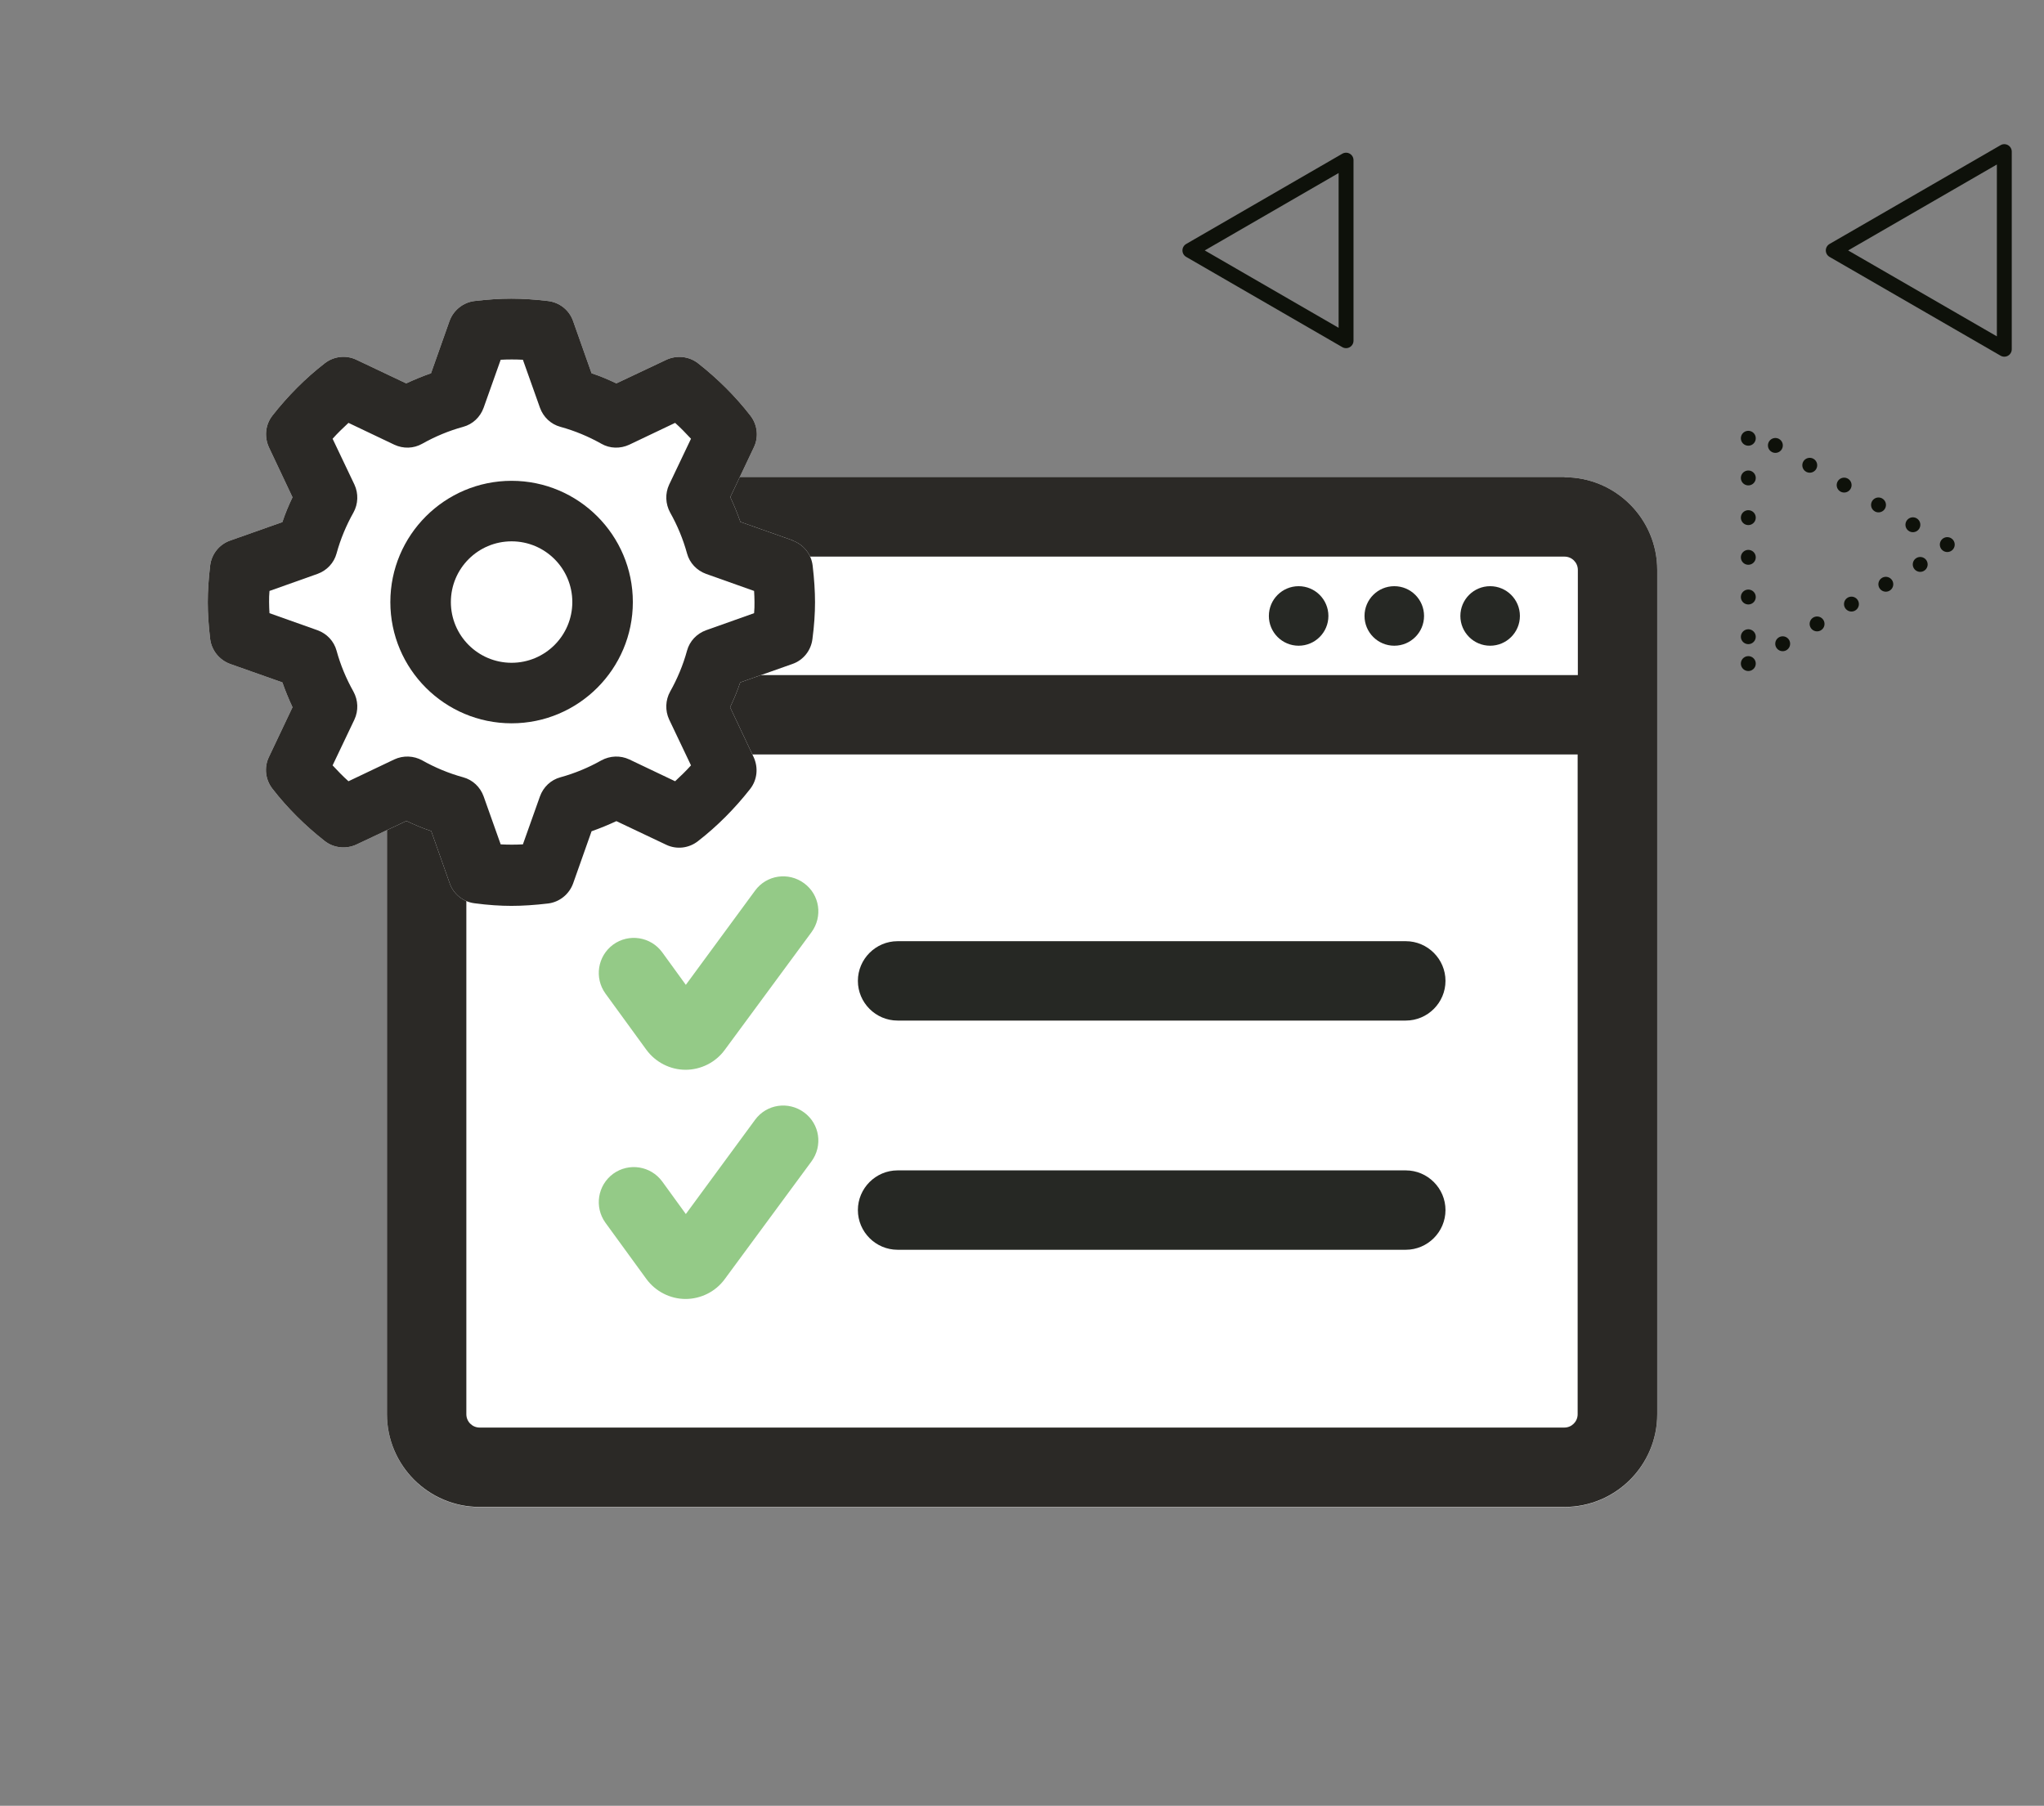
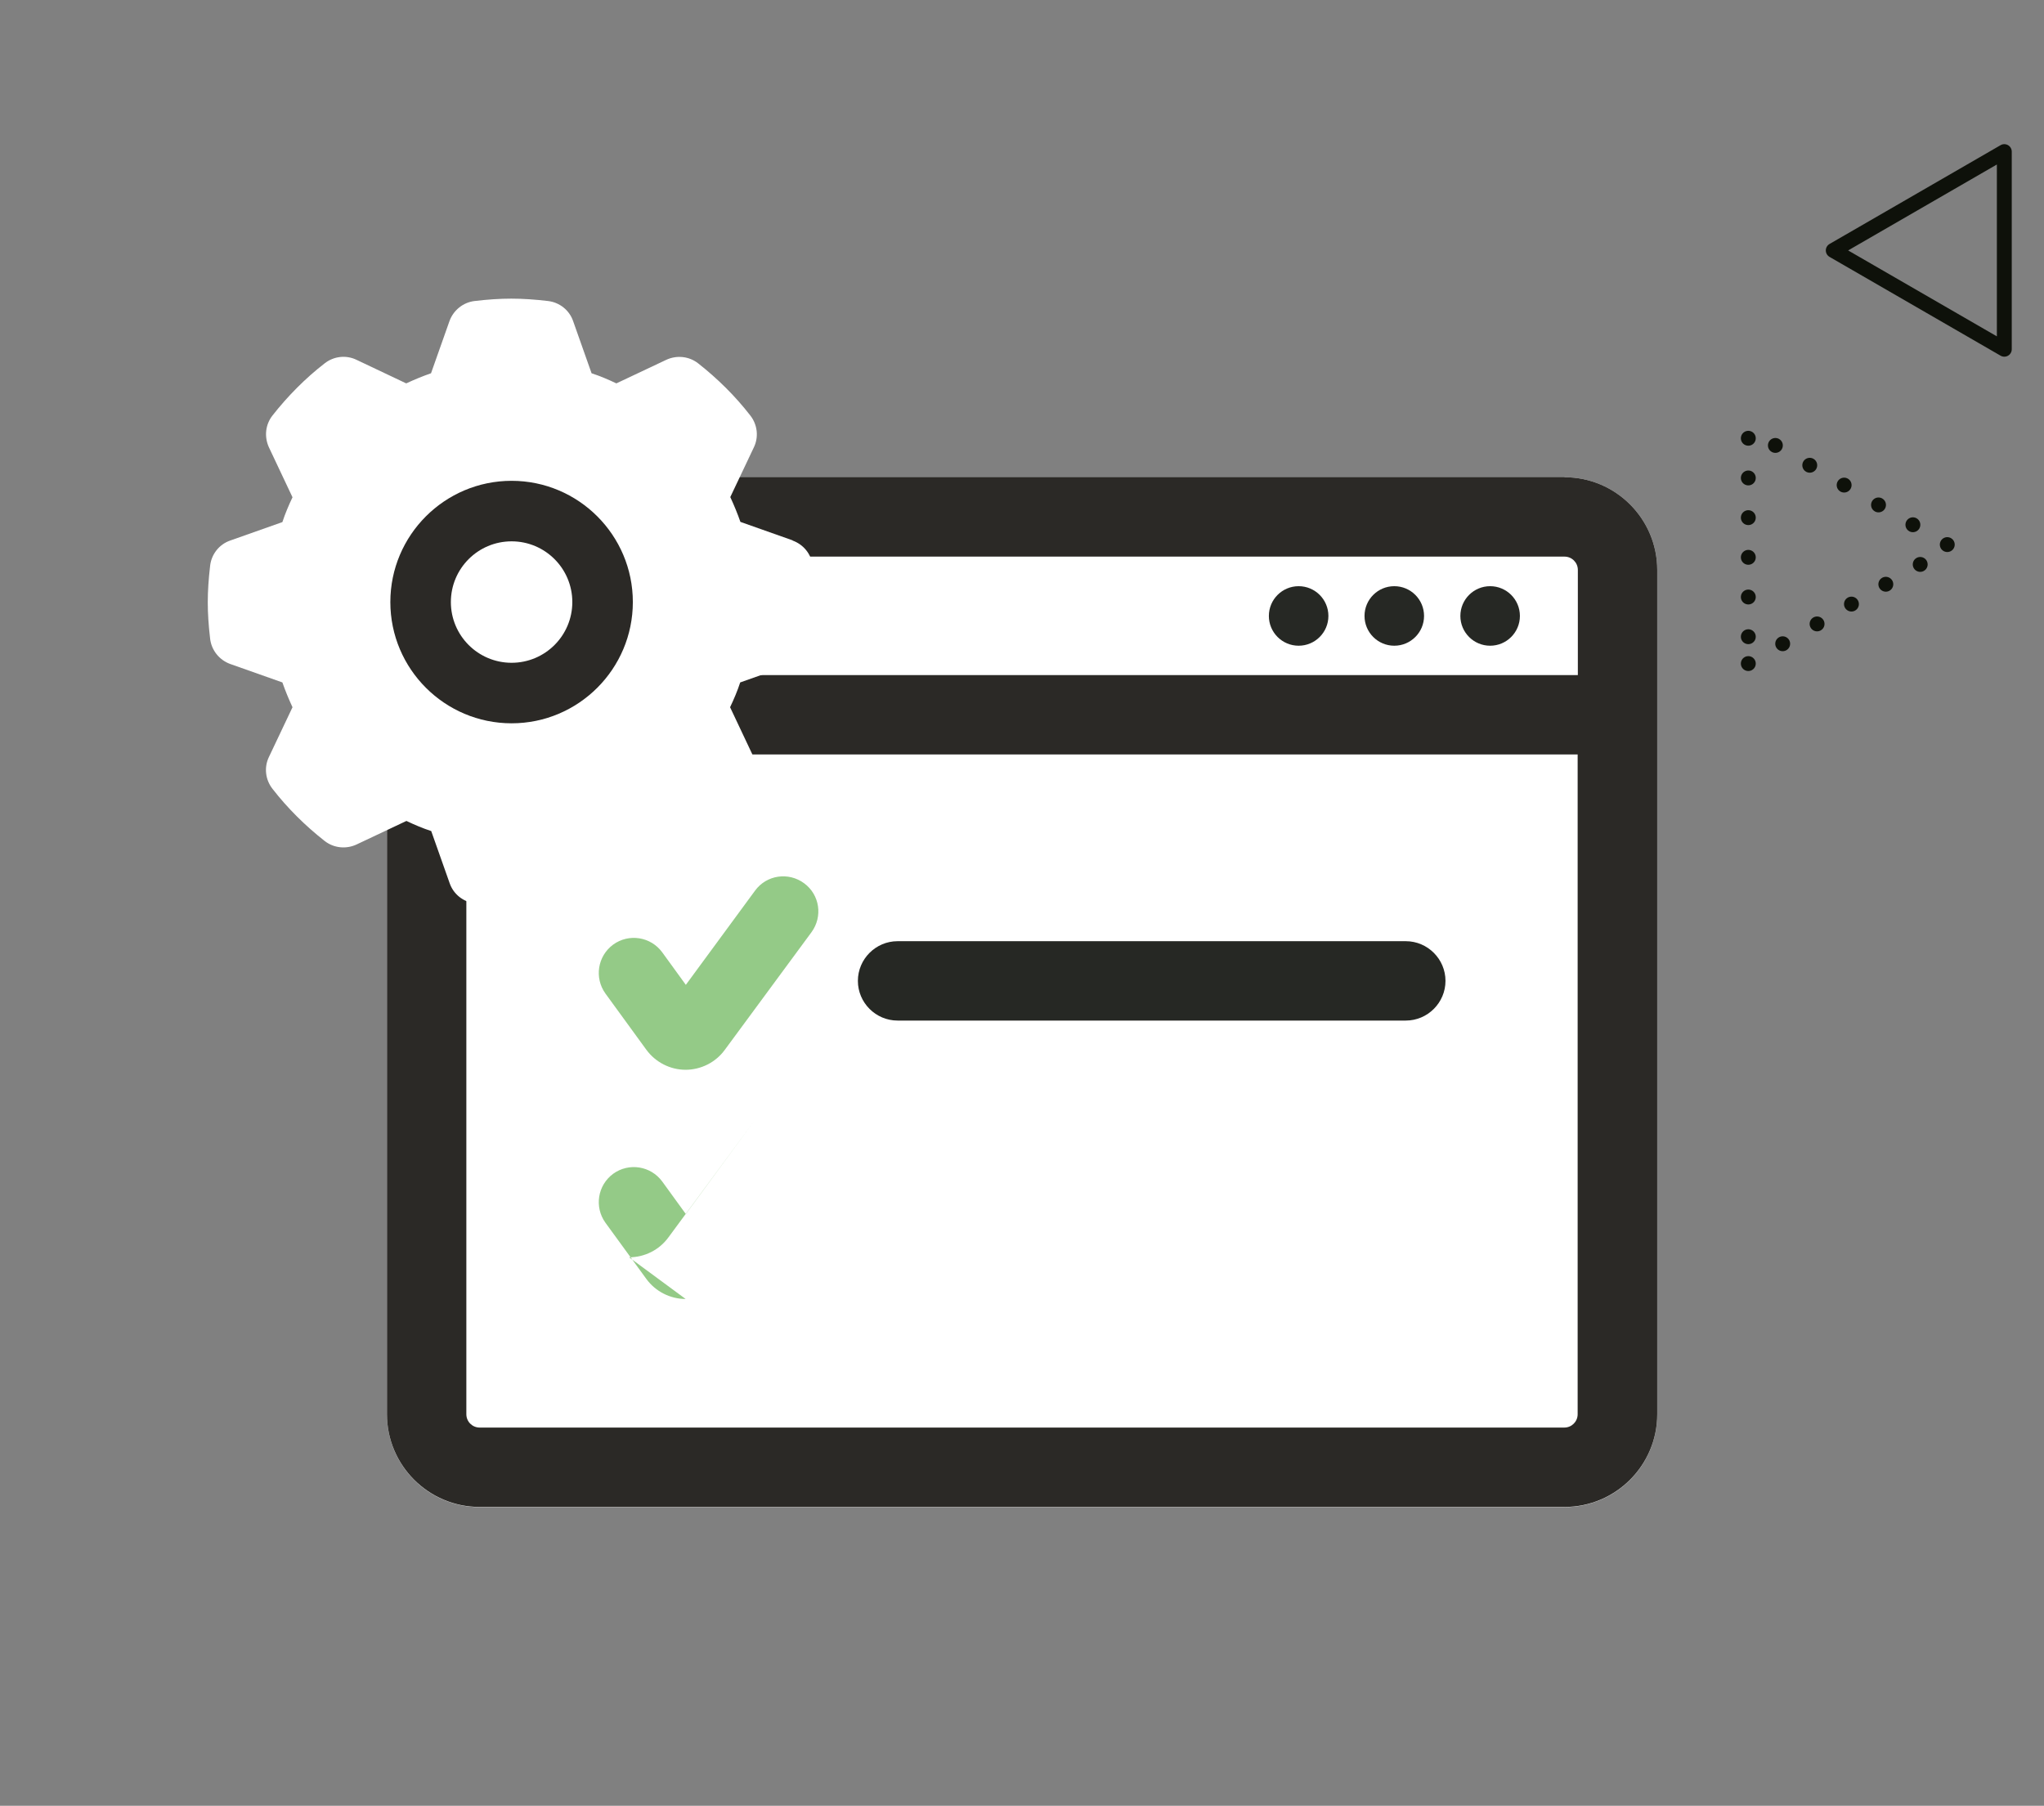
<svg xmlns="http://www.w3.org/2000/svg" id="screens-2" viewBox="0 0 103 91">
  <rect x="0" y="0" width="103" height="91" fill="#808080" stroke="none" />
  <defs>
    <style>.cls-1,.cls-2{fill:none;stroke:#0e110a;stroke-linecap:round;stroke-linejoin:round;stroke-width:.75px;}.cls-2{stroke-dasharray:0 2;}.cls-3{fill:#2b2926;}.cls-3,.cls-4,.cls-5,.cls-6{stroke-width:0px;}.cls-4{fill:#94ca87;}.cls-5{fill:#262824;}.cls-6{fill:#fff;}</style>
  </defs>
  <path class="cls-6" d="m78.83,24.06H24.17c-2.57,0-4.67,2.09-4.67,4.67v42.55c0,2.57,2.09,4.67,4.67,4.67h54.67c2.57,0,4.67-2.09,4.67-4.67V28.72c0-2.57-2.09-4.67-4.67-4.67Z" />
  <polygon class="cls-6" points="59.36 54.83 59.36 54.83 59.36 54.83 59.36 54.83" />
  <path class="cls-3" d="m19.5,28.72c0,2.1,0,40.46,0,42.55,0,2.57,2.09,4.67,4.67,4.67h54.67c2.57,0,4.67-2.09,4.67-4.67,0-2.1,0-40.45,0-42.55,0-2.57-2.09-4.67-4.67-4.67H24.17c-2.57,0-4.67,2.09-4.67,4.67Zm4,42.55v-33.25h56v33.25c0,.37-.3.67-.67.67H24.17c-.37,0-.67-.3-.67-.67h0Zm0-37.25v-5.3c0-.37.3-.67.67-.67h54.67c.37,0,.67.3.67.67v5.3H23.5s0,0,0,0Z" />
  <circle class="cls-5" cx="75.09" cy="31.04" r="1.5" />
  <circle class="cls-5" cx="70.26" cy="31.04" r="1.5" />
  <circle class="cls-5" cx="65.44" cy="31.04" r="1.5" />
  <path class="cls-6" d="m39.94,27.23l-2.63-.93c-.15-.43-.32-.84-.51-1.25l1.19-2.51c.25-.52.18-1.14-.18-1.6-.76-.98-1.65-1.86-2.63-2.63-.46-.36-1.08-.42-1.6-.18l-2.52,1.19c-.4-.19-.82-.37-1.25-.51l-.93-2.63c-.19-.55-.68-.94-1.26-1.01-1.36-.16-2.35-.16-3.71,0-.57.07-1.06.46-1.26,1.01l-.93,2.63c-.43.15-.84.32-1.25.51l-2.51-1.19c-.52-.25-1.14-.18-1.6.18-.98.76-1.86,1.65-2.63,2.63-.36.46-.42,1.07-.18,1.6l1.19,2.52c-.19.4-.37.82-.51,1.25l-2.63.93c-.55.19-.94.68-1.01,1.26-.08.68-.12,1.28-.12,1.85s.04,1.17.12,1.85c.07.57.46,1.06,1.01,1.26l2.63.93c.15.43.32.84.51,1.25l-1.19,2.51c-.25.52-.18,1.14.18,1.6.76.98,1.65,1.86,2.63,2.63.46.36,1.08.42,1.6.18l2.52-1.19c.4.19.82.37,1.25.51l.93,2.63c.19.55.68.94,1.26,1.01.68.09,1.29.13,1.85.13s1.17-.04,1.85-.12c.57-.07,1.06-.46,1.26-1.01l.93-2.63c.43-.15.84-.32,1.25-.51l2.51,1.19c.52.25,1.14.18,1.6-.18.98-.76,1.86-1.65,2.63-2.63.36-.46.42-1.07.18-1.6l-1.19-2.52c.19-.4.37-.82.51-1.25l2.63-.93c.55-.19.94-.68,1.01-1.26.09-.68.13-1.29.13-1.85s-.04-1.17-.12-1.85c-.07-.58-.46-1.06-1.01-1.26h0Z" />
-   <path class="cls-3" d="m39.94,27.23l-2.63-.93c-.15-.43-.32-.84-.51-1.25l1.19-2.51c.25-.52.18-1.14-.18-1.6-.76-.98-1.65-1.86-2.63-2.63-.46-.36-1.08-.42-1.6-.18l-2.52,1.19c-.4-.19-.82-.37-1.25-.51l-.93-2.63c-.19-.55-.68-.94-1.26-1.01-1.36-.16-2.35-.16-3.71,0-.57.07-1.06.46-1.26,1.01l-.93,2.63c-.43.15-.84.32-1.25.51l-2.51-1.19c-.52-.25-1.14-.18-1.6.18-.98.76-1.86,1.65-2.63,2.63-.36.46-.42,1.07-.18,1.6l1.19,2.52c-.19.4-.37.82-.51,1.25l-2.63.93c-.55.19-.94.68-1.01,1.26-.08.68-.12,1.28-.12,1.85s.04,1.17.12,1.85c.07.57.46,1.06,1.01,1.26l2.63.93c.15.43.32.84.51,1.25l-1.19,2.51c-.25.52-.18,1.14.18,1.6.76.98,1.65,1.86,2.63,2.63.46.36,1.08.42,1.6.18l2.52-1.19c.4.19.82.37,1.25.51l.93,2.63c.19.55.68.94,1.26,1.01.68.09,1.29.13,1.85.13s1.17-.04,1.85-.12c.57-.07,1.06-.46,1.26-1.01l.93-2.63c.43-.15.84-.32,1.25-.51l2.51,1.19c.52.25,1.14.18,1.6-.18.98-.76,1.86-1.65,2.63-2.63.36-.46.42-1.07.18-1.6l-1.19-2.52c.19-.4.37-.82.51-1.25l2.63-.93c.55-.19.94-.68,1.01-1.26.09-.68.13-1.29.13-1.85s-.04-1.17-.12-1.85c-.07-.58-.46-1.06-1.01-1.26h0Zm-1.94,3.67l-2.42.86c-.47.17-.83.55-.96,1.03-.2.73-.49,1.42-.85,2.06-.24.43-.26.96-.05,1.41l1.1,2.31c-.25.28-.52.54-.8.8l-2.31-1.1c-.45-.21-.97-.19-1.41.05-.64.36-1.33.65-2.06.85-.48.13-.86.49-1.03.96l-.86,2.42c-.37.02-.75.02-1.12,0l-.86-2.42c-.17-.47-.55-.83-1.03-.96-.73-.2-1.42-.49-2.06-.85-.43-.24-.96-.26-1.41-.05l-2.31,1.1c-.28-.25-.54-.52-.8-.8l1.1-2.31c.21-.45.19-.97-.05-1.41-.36-.64-.65-1.33-.85-2.06-.13-.48-.49-.86-.96-1.03l-2.42-.86c-.01-.18-.02-.37-.02-.56s0-.37.02-.56l2.42-.86c.47-.17.83-.55.96-1.03.2-.73.49-1.42.85-2.06.24-.43.26-.96.05-1.41l-1.1-2.31c.25-.28.52-.54.8-.8l2.31,1.1c.45.21.97.2,1.41-.05.64-.36,1.33-.65,2.06-.85.48-.13.86-.49,1.03-.96l.86-2.42c.37-.02.75-.02,1.12,0l.86,2.42c.17.47.55.83,1.03.96.73.2,1.42.49,2.06.85.43.25.96.26,1.41.05l2.31-1.1c.28.25.54.52.8.8l-1.1,2.31c-.21.45-.19.97.05,1.41.36.64.65,1.33.85,2.06.13.48.49.86.96,1.03l2.42.86c.01.19.02.37.02.56s0,.37-.02.56h0Z" />
  <path class="cls-3" d="m25.78,24.23c-3.37,0-6.11,2.74-6.11,6.11s2.74,6.11,6.11,6.11,6.11-2.74,6.11-6.11-2.74-6.11-6.11-6.11Zm0,9.17c-1.69,0-3.06-1.37-3.06-3.06s1.37-3.06,3.06-3.06,3.06,1.37,3.06,3.06-1.37,3.06-3.06,3.06Z" />
-   <path class="cls-5" d="m45.23,62.98h25.61c1.1,0,2-.9,2-2s-.9-2-2-2h-25.61c-1.1,0-2,.9-2,2s.9,2,2,2Z" />
-   <path class="cls-4" d="m34.55,65.46h0c-.78,0-1.52-.38-1.98-1.01l-2.06-2.83c-.57-.79-.4-1.89.39-2.47.79-.57,1.89-.4,2.47.39l1.19,1.64,3.49-4.75c.58-.79,1.68-.95,2.47-.37.79.58.95,1.68.37,2.47l-4.37,5.93c-.46.63-1.2,1-1.98,1h0Zm0,0" />
+   <path class="cls-4" d="m34.55,65.46h0c-.78,0-1.52-.38-1.98-1.01l-2.06-2.83c-.57-.79-.4-1.89.39-2.47.79-.57,1.89-.4,2.47.39l1.19,1.64,3.49-4.75l-4.37,5.93c-.46.63-1.2,1-1.98,1h0Zm0,0" />
  <path class="cls-5" d="m45.23,51.43h25.61c1.1,0,2-.9,2-2s-.9-2-2-2h-25.61c-1.1,0-2,.9-2,2s.9,2,2,2Z" />
  <path class="cls-4" d="m34.55,53.91h0c-.78,0-1.52-.38-1.98-1.01l-2.06-2.83c-.57-.79-.4-1.89.39-2.47.79-.57,1.89-.4,2.47.39l1.19,1.64,3.49-4.75c.58-.79,1.68-.95,2.47-.37.79.58.95,1.68.37,2.47l-4.37,5.93c-.46.63-1.2,1-1.98,1h0Zm0,0" />
  <polygon class="cls-2" points="88.1 33.44 98.31 27.55 88.1 21.66 88.1 33.44" />
-   <polygon class="cls-1" points="67.83 17.17 67.83 8.07 59.96 12.62 67.83 17.17" />
  <polygon class="cls-1" points="92.38 12.62 101 17.6 101 7.64 92.38 12.62" />
</svg>